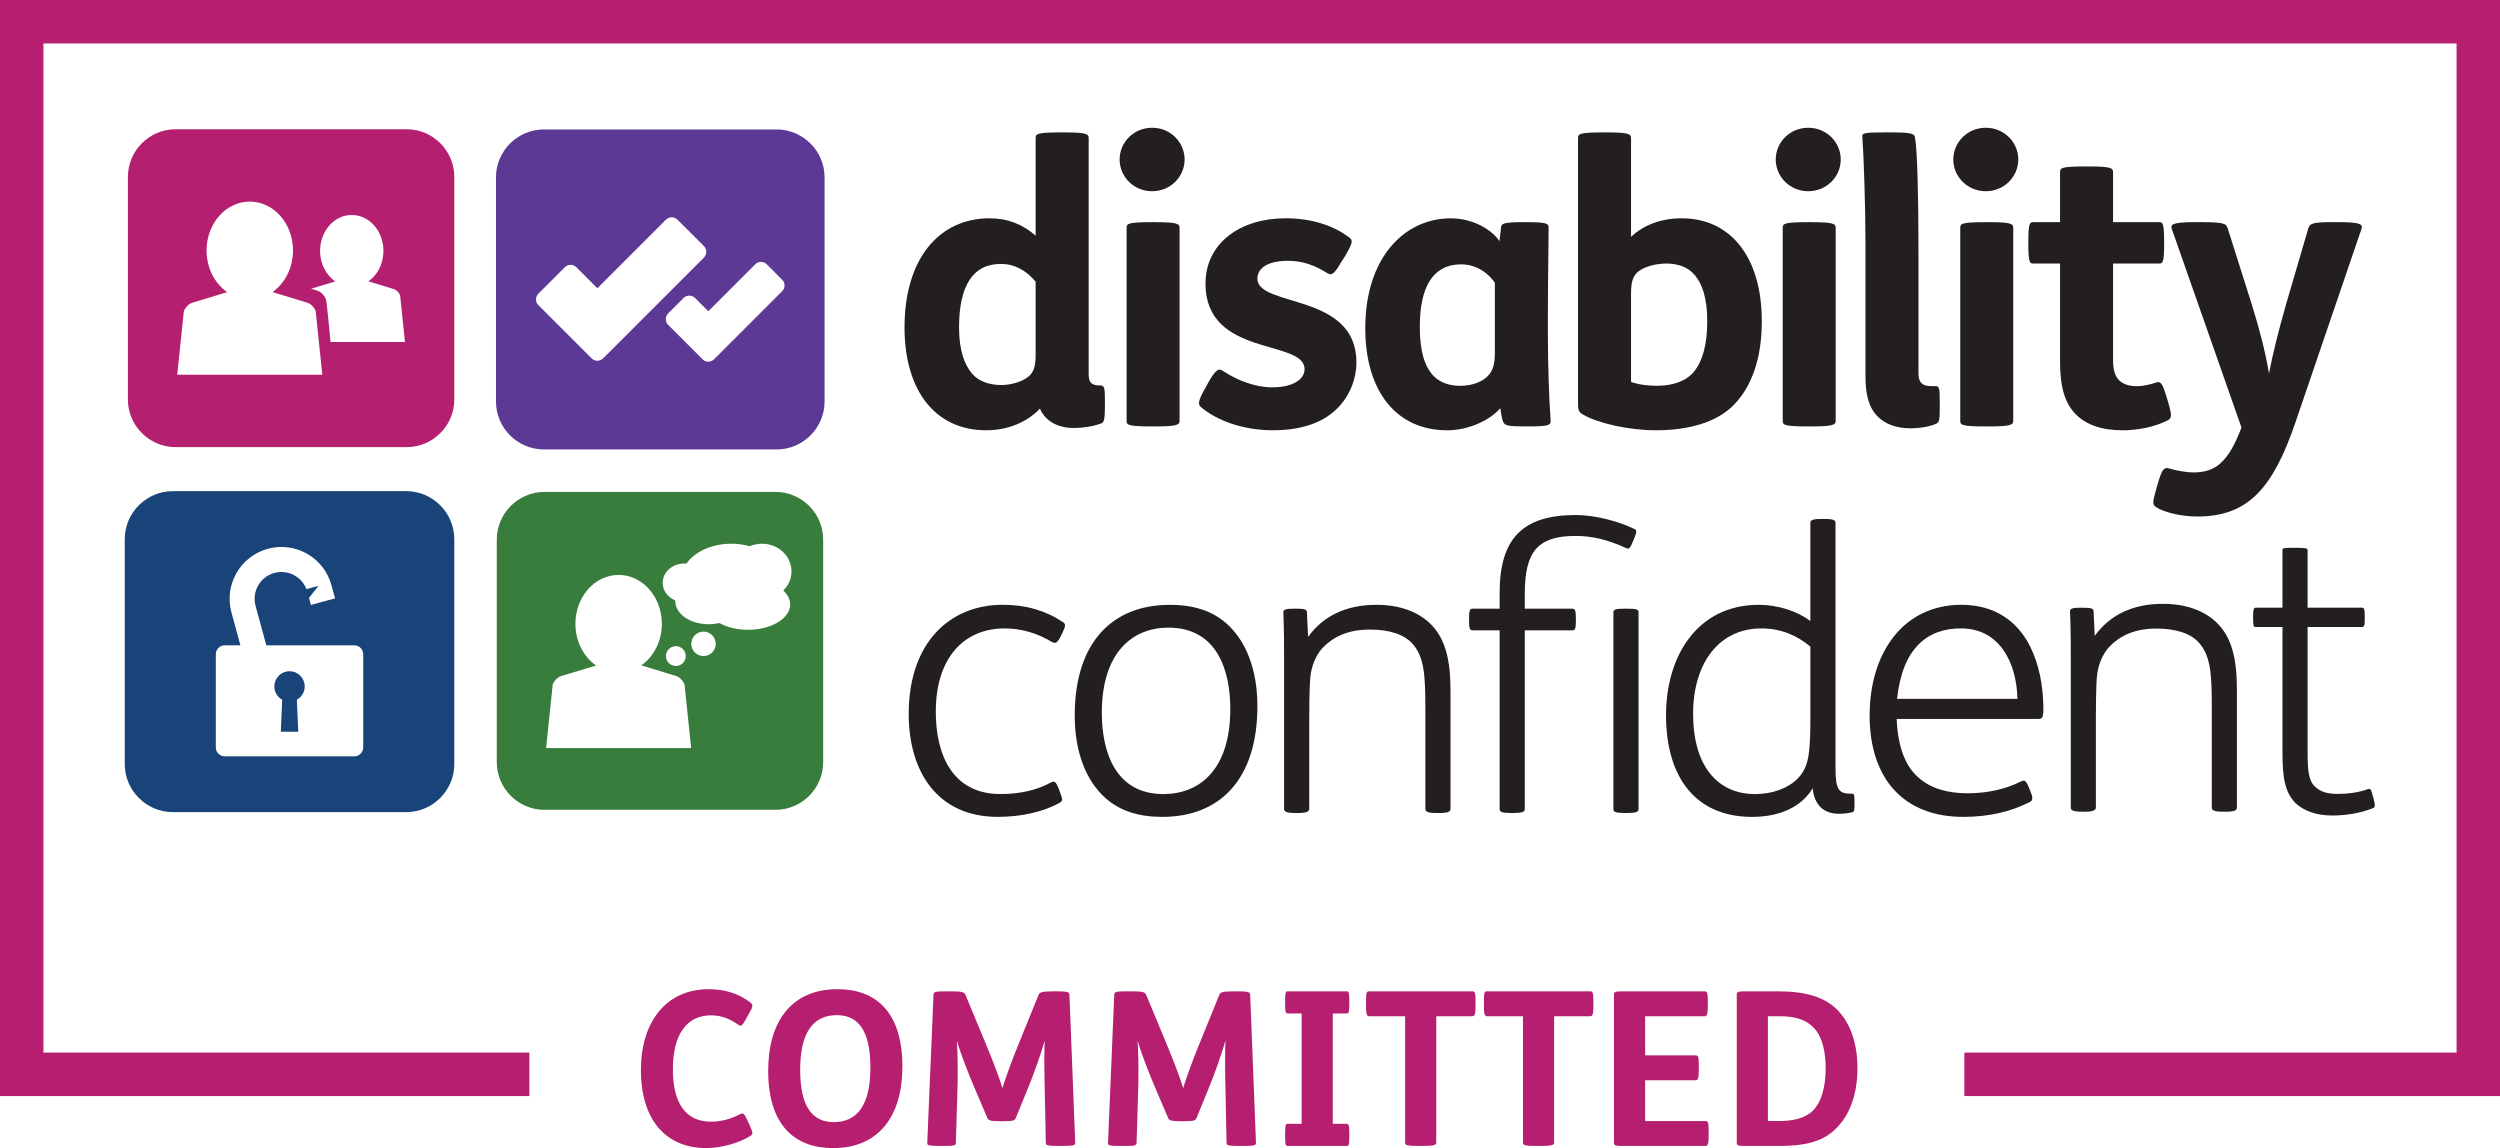
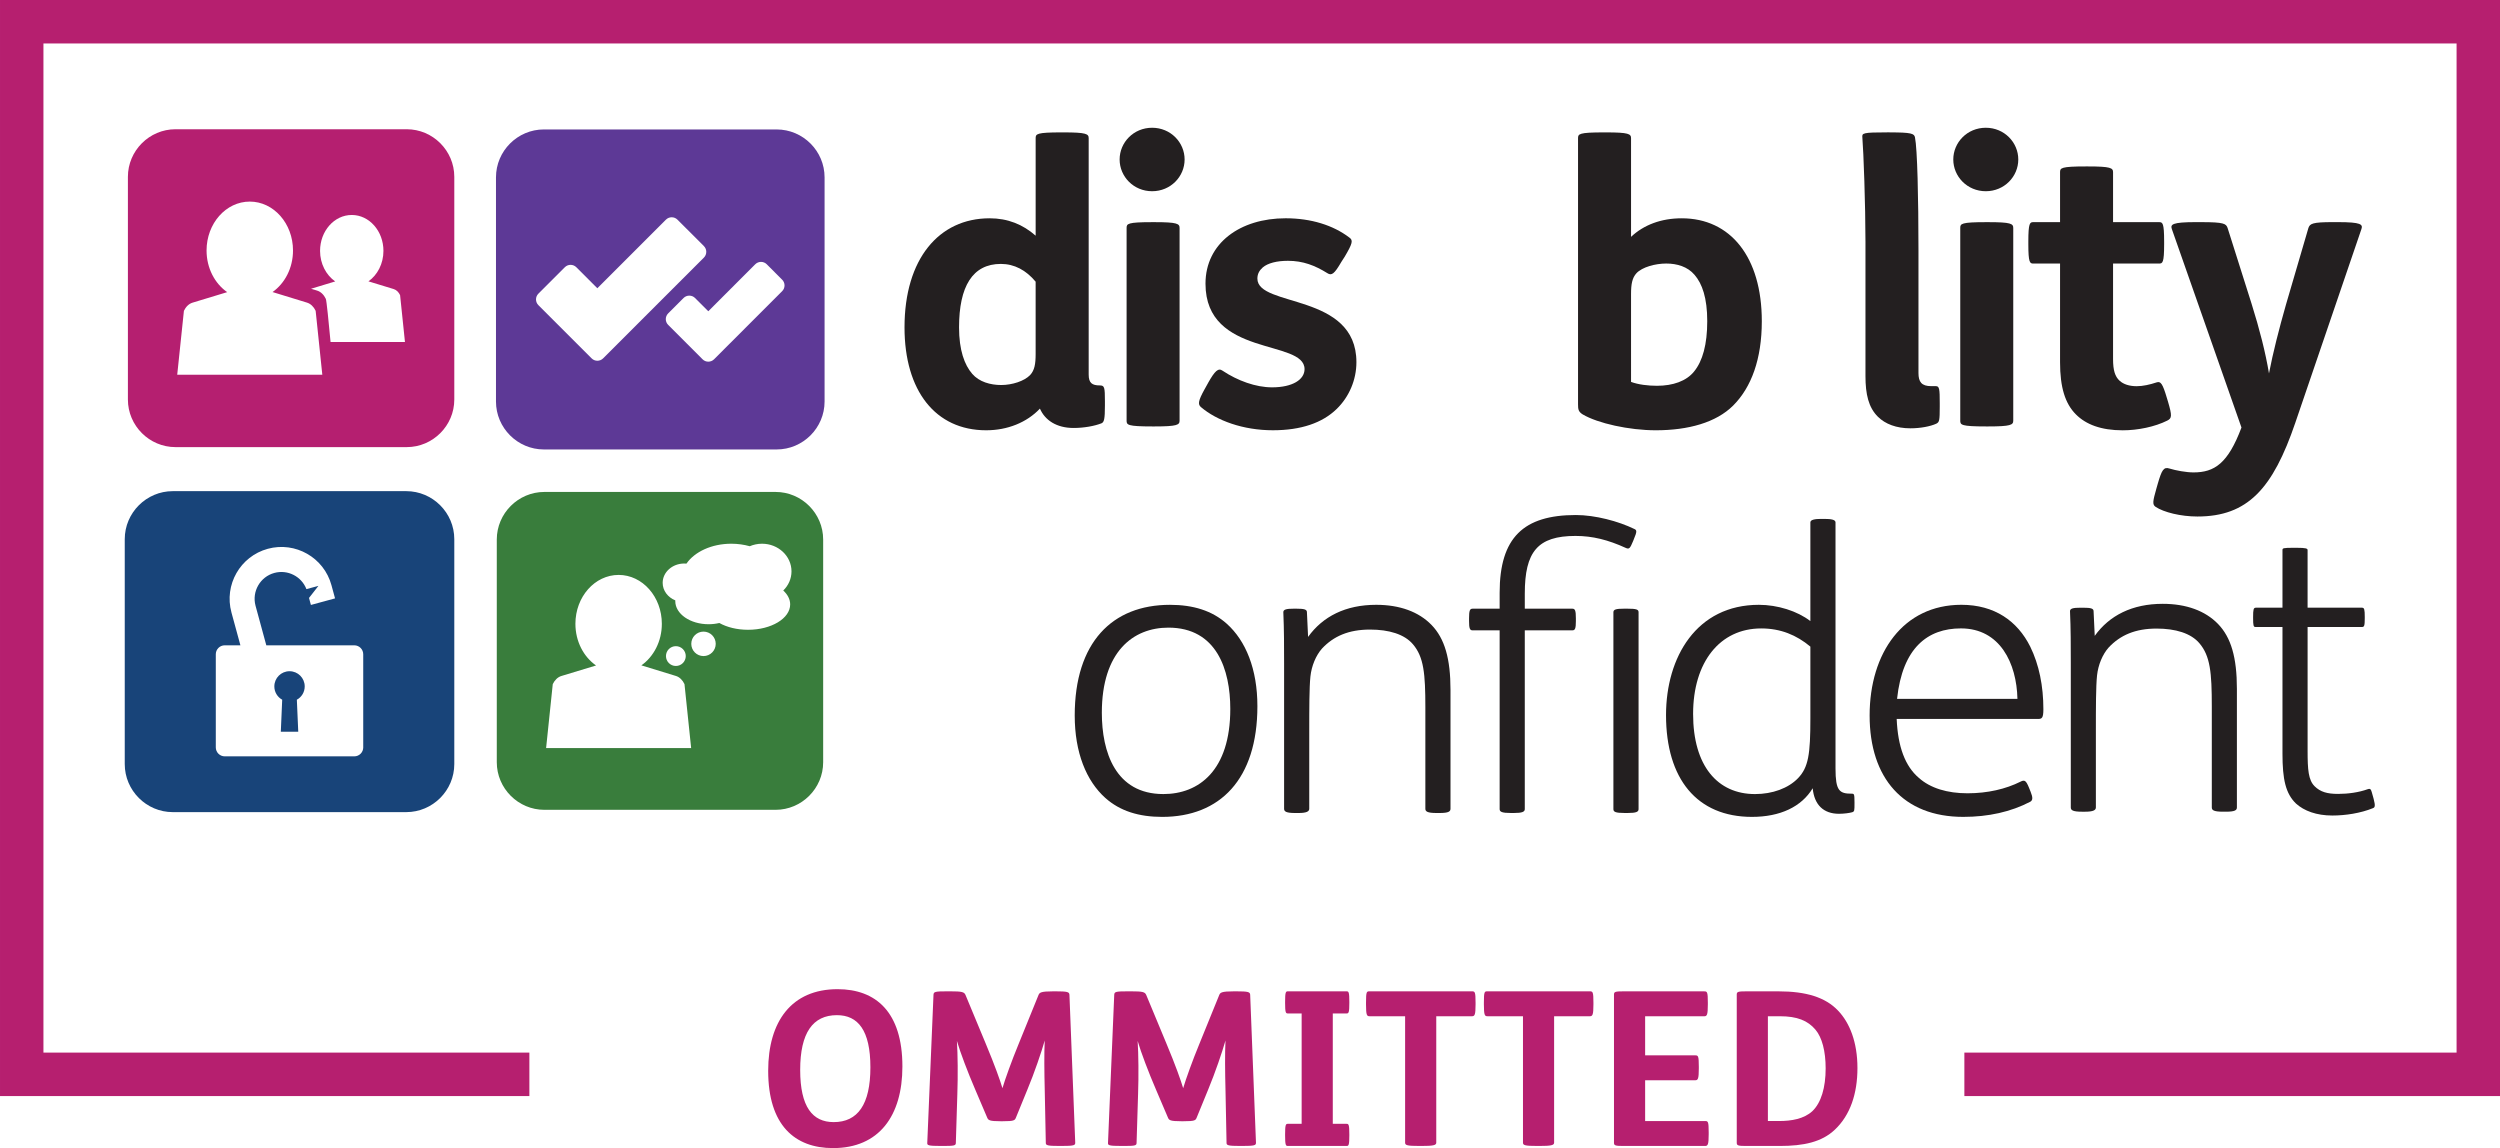
<svg xmlns="http://www.w3.org/2000/svg" viewBox="0 0 1678.8 770.97">
  <g fill="#231f20">
-     <path d="m713.38 425.12-1.04 2.07c-2.34 4.69-3.64 5.21-5.97 3.89-10.4-6.23-21.07-9.08-31.72-9.08-27.54 0-46.25 19.99-46.25 55.87 0 29.36 11.44 55.34 43.4 55.34 12.47 0 23.91-2.33 34.04-7.8 2.33-1.29 3.37-.24 5.2 4.43l1.03 2.86c1.57 4.15 1.57 5.19-.26 6.23-10.91 6.25-25.99 9.62-41.83 9.62-40.28 0-59.77-30.15-59.77-69.13 0-47.55 27.29-73.29 63.13-73.29 15.61 0 28.86 3.89 40.56 11.71 1.8 1.31 1.8 2.33-.52 7.27" />
    <path d="m742.23 535.82c-12.73-11.44-20.53-30.41-20.53-55.35 0-49.1 25.21-74.32 63.93-74.32 15.59 0 28.32 3.89 38.2 12.73 12.74 11.44 20.54 30.4 20.54 55.34 0 49.14-25.21 74.34-63.93 74.34-15.58 0-28.32-3.89-38.2-12.74m38.97-2.59c23.91 0 44.96-15.86 44.96-57.17 0-26.25-9.09-54.59-41.57-54.59-23.65 0-44.69 16.13-44.69 57.18 0 26.25 9.08 54.58 41.3 54.58" />
    <path d="m878.4 427.71c9.87-13.77 25.21-21.57 45.74-21.57 15.84 0 28.58 4.69 37.15 13.51 8.84 9.11 12.75 22.61 12.75 43.66v79.78c0 1.83-1.3 2.86-7.27 2.86h-2.08c-6.24 0-7.53-1.03-7.53-2.86v-68.08c0-22.62-1.04-33.79-8.32-42.35-5.72-6.77-16.12-9.89-28.85-9.89-14.29 0-24.43 4.41-32.23 12.74-4.14 4.67-7.01 11.67-7.78 18.71-.79 7.52-.79 21.82-.79 37.68v51.19c0 1.83-1.82 2.86-7.28 2.86h-2.08c-6.24 0-7.53-1.03-7.53-2.86v-97.7c0-10.66 0-22.62-.52-34.31 0-1.81 2.08-2.34 7.02-2.34h1.81c5.2 0 7.02.52 7.02 2.34l.78 16.63" />
    <path d="m1023.92 423.29v120.06c0 1.82-1.82 2.59-7.27 2.59h-2.08c-5.98 0-7.53-.78-7.53-2.59v-120.06h-18.2c-1.81 0-2.34-1.3-2.34-6.24v-1.81c0-5.19.52-6.49 2.34-6.49h18.2v-10.67c0-37.15 16.11-52.23 51.18-52.23 13.01 0 28.6 4.17 39.25 9.36 1.81.77 1.81 1.82-.26 6.74l-.51 1.31c-2.08 4.95-2.59 5.73-4.94 4.69-11.96-5.46-22.35-8.06-33.79-8.06-25.46 0-34.04 10.66-34.04 38.72v10.14h31.96c1.82 0 2.34 1.29 2.34 6.49v1.81c0 4.94-.51 6.24-2.34 6.24h-31.96m59.51-12.21c0-1.82 1.83-2.34 7.27-2.34h2.08c5.99 0 7.54.51 7.54 2.34v132.27c0 1.82-1.55 2.59-7.29 2.59h-2.07c-6.23 0-7.54-.78-7.54-2.59v-132.27z" />
    <path d="m1245.33 538.42v1.03c0 4.93 0 5.46-1.56 5.99-1.82.51-5.46 1.03-8.84 1.03-10.39 0-16.62-5.99-17.67-17.15-7.53 12.46-21.82 19.23-40.8 19.23-36.9 0-57.69-25.47-57.69-68.34 0-38.99 20.52-74.07 62.36-74.07 12.49 0 25.74 4.14 34.57 10.92v-66.28c0-1.81 3.11-2.33 7.27-2.33h2.08c4.66 0 7.53.52 7.53 2.33v165.28c0 15.07 2.61 16.91 10.91 16.91 1.57 0 1.83.25 1.83 5.46m-29.62-104.22c-9.36-7.8-20.01-12.21-33.01-12.21-27.79 0-45.74 22.62-45.74 57.44s16.37 53.79 41.59 53.79c11.69 0 22.35-3.89 28.85-10.65 7.01-7.27 8.31-16.12 8.31-40.02v-48.34z" />
    <path d="m1273.66 482.8c.79 18.72 5.71 31.71 14.82 39.5 7.8 7.01 19.23 10.41 32.74 10.41s25.74-2.87 35.6-7.81c2.61-1.3 3.64-1.03 5.73 4.17l1.04 2.59c1.56 3.89 1.56 5.71-.27 6.75-12.99 6.76-28.04 10.14-44.95 10.14-40.28 0-62.88-25.99-62.88-68.08s22.61-74.34 61.6-74.34c22.33 0 37.67 10.92 46.24 28.07 5.99 12.22 8.84 26.51 8.84 42.1 0 5.97-1.04 6.49-3.64 6.49h-94.86m81.08-13.51c-.53-23.91-11.7-47.3-37.94-47.3-22.35 0-39.24 12.99-42.89 47.3z" />
    <path d="m1406.64 427.02c9.86-13.75 25.18-21.54 45.66-21.54 15.82 0 28.54 4.67 37.12 13.49 8.81 9.1 12.7 22.59 12.7 43.59v79.66c0 1.82-1.3 2.85-7.27 2.85h-2.07c-6.22 0-7.51-1.03-7.51-2.85v-67.97c0-22.57-1.04-33.72-8.31-42.28-5.7-6.76-16.09-9.87-28.79-9.87-14.27 0-24.39 4.42-32.17 12.72-4.15 4.66-7.02 11.66-7.79 18.69-.79 7.5-.79 21.78-.79 37.61v51.11c0 1.82-1.81 2.85-7.26 2.85h-2.07c-6.22 0-7.51-1.03-7.51-2.85v-97.55c0-10.64 0-22.58-.53-34.26 0-1.81 2.07-2.33 7.02-2.33h1.8c5.2 0 7.01.52 7.01 2.33l.78 16.61" />
    <path d="m1549.6 421.05v83.27c0 12.46.52 19.48 4.67 23.62 3.89 3.88 8.56 5.18 15.82 5.18 6.74 0 14.01-1.04 19.74-3.11 2.32-.79 2.32 0 3.63 4.67l.5 1.81c1.3 4.93.78 5.72-.5 6.22-8.32 3.37-18.43 4.93-27.26 4.93-10.64 0-18.94-3.11-24.39-8.03-7-6.76-9.08-16.35-9.08-33.47v-85.1h-18.16c-1.31 0-1.56-1.04-1.56-5.96v-.78c0-4.93.26-6.22 1.82-6.22h17.9v-38.66c0-1.3.26-1.57 7.52-1.57h1.82c6.74 0 7.52.52 7.52 1.57v38.66h36.57c1.56 0 1.82 1.29 1.82 6.22v.78c0 4.92-.27 5.96-1.82 5.96h-36.57" />
  </g>
  <path d="m355.49 706.83h-326.32v-677.66h1620.47v677.66h-330.53v29.18h359.69v-736.01h-1678.8v736.01h355.49z" fill="#b61f6f" />
-   <path d="m503.05 680.55c2.75-4.91 2.89-5.77.44-7.64-7.65-5.77-16.87-8.65-27.69-8.65-28.42 0-45.43 21.92-45.43 54.36s16.01 52.35 43.98 52.35c10.23 0 22.21-3.61 29.14-7.93 2.45-1.44 2.16-2.45 0-7.21l-1.59-3.46c-2.17-4.61-2.75-5.34-4.91-4.18-6.2 3.32-13.12 5.05-19.47 5.05-17.45 0-25.68-12.97-25.68-35.2 0-23.65 9.52-36.2 25.53-36.2 7.07 0 12.12 2.03 18.75 6.49 1.73 1.16 2.45.15 5.05-4.46l1.87-3.33" fill="#b61f6f" />
  <path d="m562 681.7c14.13 0 22.49 10.09 22.49 35.04s-8.5 36.78-24.65 36.78c-14.14 0-22.5-10.09-22.5-35.04s8.51-36.78 24.66-36.78m.43-17.45c-30.86 0-46.58 21.63-46.58 54.8 0 36.63 17.89 51.92 43.56 51.92 30.86 0 46.57-21.63 46.57-54.8 0-36.64-17.88-51.92-43.54-51.92m73.93 1.44c-8.65 0-9.36.29-9.51 2.31l-4.18 99.36c-.14 1.73.43 2.17 9.23 2.17h.87c7.78 0 9.08-.14 9.08-2.03l1.01-32.87c.43-12.11.29-26.83-.29-35.63 2.17 7.5 7.35 21.2 12.4 32.88l7.93 18.6c.73 1.73 1.45 2.45 8.93 2.45h1.59c7.5 0 8.07-.57 8.8-2.45l7.78-19.03c4.63-11.11 9.39-25.1 11.55-32.74-.43 8.51-.29 21.49 0 33.03l.72 35.76c0 1.59 1.01 2.03 9.22 2.03h1.15c8.67 0 9.39-.44 9.39-2.17l-3.89-99.36c-.15-1.87-1.15-2.31-9.52-2.31h-1.15c-8.79 0-9.37.87-10.09 2.45l-13.41 33.03c-4.47 10.81-9.09 23.65-10.82 29.57-1.59-5.33-5.05-15.15-11.25-30l-13.55-32.6c-.87-2.01-2.32-2.45-10.24-2.45h-1.74zm121.38 0c-8.65 0-9.38.29-9.52 2.31l-4.18 99.36c-.15 1.73.43 2.17 9.23 2.17h.87c7.78 0 9.08-.14 9.08-2.03l1.01-32.87c.43-12.11.29-26.83-.29-35.63 2.17 7.5 7.35 21.2 12.4 32.88l7.94 18.6c.71 1.73 1.44 2.45 8.94 2.45h1.59c7.5 0 8.07-.57 8.79-2.45l7.79-19.03c4.61-11.11 9.38-25.1 11.54-32.74-.44 8.51-.29 21.49 0 33.03l.71 35.76c0 1.59 1.01 2.03 9.23 2.03h1.15c8.65 0 9.38-.44 9.38-2.17l-3.89-99.36c-.15-1.87-1.15-2.31-9.53-2.31h-1.15c-8.8 0-9.37.87-10.09 2.45l-13.42 33.03c-4.47 10.81-9.08 23.65-10.81 29.57-1.59-5.33-5.04-15.15-11.25-30l-13.55-32.6c-.87-2.01-2.31-2.45-10.23-2.45h-1.73z" fill="#b61f6f" />
  <path d="m864.71 665.7c-1.3 0-1.74.72-1.74 7.07v.72c0 6.34.44 7.06 1.74 7.06h9.37v74.13h-9.37c-1.3 0-1.74.73-1.74 7.07v.72c0 6.35.44 7.07 1.74 7.07h39.65c1.31 0 1.74-.72 1.74-7.07v-.72c0-6.34-.43-7.07-1.74-7.07h-9.37v-74.13h9.37c1.31 0 1.74-.72 1.74-7.06v-.72c0-6.35-.43-7.07-1.74-7.07z" fill="#b61f6f" />
  <path d="m919.76 665.7c-2.01 0-2.45 0-2.45 7.64v1.15c0 7.35.57 7.94 2.45 7.94h23.8v84.93c0 1.73 1.45 2.17 9.53 2.17h1.58c7.65 0 9.81-.44 9.81-2.17v-84.93h23.94c1.88 0 2.45-.87 2.45-7.94v-1.15c0-7.35-.43-7.64-2.45-7.64h-68.65m79.14 0c-2.01 0-2.45 0-2.45 7.64v1.15c0 7.35.59 7.94 2.45 7.94h23.8v84.93c0 1.73 1.44 2.17 9.52 2.17h1.59c7.64 0 9.8-.44 9.8-2.17v-84.93h23.94c1.88 0 2.46-.87 2.46-7.94v-1.15c0-7.35-.44-7.64-2.46-7.64zm91.4 0c-5.62 0-6.49.29-6.49 2.16v99.51c0 1.88.87 2.17 6.49 2.17h54.66c1.88 0 2.45-.87 2.45-7.93v-1.16c0-7.35-.43-7.65-2.45-7.65h-40.23v-27.38h33.6c1.87 0 2.45-.88 2.45-7.94v-1.15c0-7.35-.43-7.64-2.45-7.64h-33.6v-26.24h39.66c1.87 0 2.45-.87 2.45-7.94v-1.15c0-7.35-.44-7.64-2.45-7.64h-54.08z" fill="#b61f6f" />
  <path d="m1187.17 682.43h8.08c11.53 0 18.75 2.89 23.93 9.09 4.33 5.18 6.78 14.27 6.78 25.95 0 12.83-3.03 23.08-8.93 28.7-5.62 5.19-13.99 6.62-22.35 6.62h-7.51zm-14.42-16.73c-5.62 0-6.49.29-6.49 2.16v99.51c0 1.88.87 2.17 6.49 2.17h22.36c16.01 0 28.26-2.59 37.05-10.96 10.25-9.67 15.15-24.09 15.15-41.39s-5.19-30.44-13.12-38.64c-8.37-8.81-21.35-12.84-39.8-12.84h-21.63z" fill="#b61f6f" />
  <path d="m273.11 86.79h-155.26c-17.56 0-31.96 14.38-31.96 31.96v149.55c0 17.57 14.4 31.95 31.96 31.95h155.26c17.57 0 31.96-14.38 31.96-31.95v-149.55c0-17.58-14.39-31.96-31.96-31.96m-154.1 164.86 4.49-42.92c1.25-2.66 3.28-4.72 5.8-5.49l23.26-7.06c-8.29-5.76-13.85-16.11-13.85-27.97 0-18.13 12.99-32.84 29.03-32.84s29.02 14.71 29.02 32.84c0 11.81-5.52 22.1-13.74 27.91l23.15 7.1c2.51.76 4.55 2.84 5.8 5.51l4.47 42.92h-97.42zm102.97-21.99c-1.15-12.36-2.75-28.55-3.2-28.99-1.26-2.66-3.3-4.75-5.81-5.52l-4.09-1.25 16.22-4.91c-6.1-4.25-10.17-11.85-10.17-20.52 0-13.32 9.52-24.11 21.29-24.11s21.27 10.79 21.27 24.11c0 8.62-4.02 16.2-10.07 20.46l16.98 5.19c1.85.57 3.34 2.1 4.27 4.06l3.27 31.49h-49.97z" fill="#b51f70" />
  <path d="m521.53 86.92h-156.3c-17.69 0-32.17 14.47-32.17 32.17v150.55c0 17.71 14.49 32.18 32.17 32.18h156.3c17.71 0 32.19-14.47 32.19-32.18v-150.54c0-17.7-14.48-32.17-32.19-32.17m-116.54 153.73c-2.12 2.12-5.59 2.12-7.7 0l-35.76-35.75c-2.12-2.12-2.12-5.57 0-7.7l17.78-17.77c2.11-2.12 5.58-2.12 7.7 0l14.12 14.13 46.08-46.08c2.12-2.12 5.59-2.12 7.7 0l17.79 17.78c2.11 2.13 2.11 5.58 0 7.7zm120.25-45.14-35.38 35.39h-.01s-10.35 10.37-10.35 10.37c-2.14 2.12-5.6 2.12-7.7 0l-23.11-23.12c-2.13-2.12-2.13-5.57 0-7.71l10.34-10.34c2.12-2.12 5.58-2.12 7.7 0l8.91 8.9 31.54-31.56c2.12-2.12 5.58-2.12 7.7 0l10.36 10.38c2.13 2.11 2.13 5.57 0 7.69" fill="#5d3996" />
  <g fill="#231f20">
    <path d="m714.18 88.9c15.34 0 16.89 1.04 16.89 3.91v158.73c0 5.71 2.34 7.28 7.52 7.28 3.12 0 3.38 1.29 3.38 10.65v2.86c0 9.08-.52 11.17-2.33 11.94-4.69 1.82-11.7 3.12-18.71 3.12-11.44 0-19.22-5.2-22.6-13-8.84 9.35-21.83 14.55-36.11 14.55-34.04 0-54.82-26.5-54.82-69.09 0-45.99 23.12-73.26 57.15-73.26 12.21 0 22.35 4.14 30.91 11.68v-65.46c0-2.86.52-3.91 17.41-3.91h1.3m-18.71 100.27c-6.49-7.77-14.29-11.94-23.38-11.94-18.97 0-28.06 15.07-28.06 42.62 0 15.31 3.64 25.18 8.83 31.17 4.68 5.44 12.21 7.53 19.49 7.53s15.57-2.61 19.47-6.76c2.87-3.11 3.64-7.27 3.64-14.03v-48.59z" />
    <path d="m773.67 85.79c12.46 0 21.82 9.87 21.82 21.31s-9.36 21.31-21.82 21.31-21.82-9.87-21.82-21.31 9.36-21.31 21.82-21.31m1.57 63.39c15.32 0 16.87 1.04 16.87 3.91v129.36c0 2.87-1.56 3.91-16.87 3.91h-1.31c-16.88 0-17.4-1.04-17.4-3.91v-129.36c0-2.87.52-3.91 17.4-3.91z" />
    <path d="m811.34 256.98c4.42-7.79 6.74-10.13 9.61-8.06 10.13 6.76 22.35 11.19 33.25 11.19 13.77 0 21.83-5.2 21.83-12.22 0-20.26-66.52-7.79-66.52-57.4 0-27.29 23.4-43.91 53.79-43.91 17.14 0 31.96 4.67 42.87 12.98 2.59 1.82 2.07 3.91-3.12 12.73l-2.34 3.64c-4.66 8.04-6.49 9.36-9.34 7.52-8.33-5.19-16.36-8.31-26.49-8.31-7.54 0-13.51 1.57-16.89 4.42-2.35 2.07-3.63 4.41-3.63 7.52 0 19.49 66.5 9.34 66.5 56.12 0 11.94-4.94 23.38-13.26 31.44-9.61 9.35-23.91 14.29-42.85 14.29-20.02 0-37.69-6.51-48.33-15.59-2.07-1.82-1.82-4.17 2.34-11.69l2.6-4.68" />
-     <path d="m1008 152.56c.26-2.33 1.3-3.38 15.33-3.38h1.55c13.24 0 15.07.78 15.07 3.64 0 8.58-.51 34.81-.51 56.12v15.84c0 20.27.77 42.86 1.81 56.89.26 3.64 0 4.68-14.81 4.68h-1.3c-12.72 0-14.81-.51-15.84-3.37-.78-1.56-1.3-5.7-1.82-8.82-7.79 8.82-22.36 14.8-35.59 14.8-34.04 0-55.08-25.99-55.08-68.58 0-47.28 26.24-73.77 57.42-73.77 14.02 0 26.76 6.76 32.72 15.31l1.05-9.34m-4.16 37.4c-4.94-7.54-13.51-12.47-22.61-12.47-18.96 0-27.79 15.07-27.79 41.82 0 23.12 6.24 39.76 27.28 39.76 8.3 0 15.84-3.12 19.47-7.8 2.86-3.65 3.64-8.32 3.64-14.56v-46.76z" />
    <path d="m1078.39 88.9c15.34 0 16.89 1.04 16.89 3.91v66.24c8.57-8.06 20.26-12.46 34.02-12.46 32.74 0 53.79 25.97 53.79 69.09 0 25.47-7.02 44.42-19.22 56.64-11.43 11.41-30.14 16.62-51.97 16.62-17.91 0-38.97-4.68-49.09-10.66-2.87-1.81-3.13-3.37-3.13-6.76v-178.71c0-2.86.52-3.91 17.41-3.91zm16.89 167.56c4.93 1.83 11.42 2.6 17.41 2.6 10.64 0 19.75-3.11 24.94-9.61 5.72-7.01 8.82-18.19 8.82-33.77s-3.37-25.19-8.57-31.17c-4.67-5.46-11.7-7.54-18.97-7.54s-16.09 2.34-19.99 6.5c-2.86 3.12-3.64 7.27-3.64 14.03z" />
-     <path d="m1214.27 85.79c12.47 0 21.82 9.87 21.82 21.31s-9.36 21.31-21.82 21.31-21.83-9.87-21.83-21.31 9.36-21.31 21.83-21.31m1.57 63.39c15.3 0 16.87 1.04 16.87 3.91v129.36c0 2.87-1.57 3.91-16.87 3.91h-1.31c-16.88 0-17.41-1.04-17.41-3.91v-129.36c0-2.87.52-3.91 17.41-3.91z" />
    <path d="m1268.82 88.9c14.81 0 16.62.79 17.13 3.37 1.57 7.54 2.34 40.54 2.34 75.62v82.6c0 5.96 2.08 8.82 8.57 8.82h3.13c2.34 0 2.59 1.83 2.59 11.43v2.35c0 9.34-.25 10.39-2.32 11.42-3.91 1.82-10.67 3.11-17.41 3.11-9.37 0-16.89-2.87-21.84-7.81-6.24-6.21-8.31-15.04-8.31-27.26v-90.15c0-24.68-1.3-60.79-2.09-70.15-.26-2.85 0-3.37 16.89-3.37h1.31" />
    <path d="m1333.5 85.79c12.47 0 21.82 9.87 21.82 21.31s-9.36 21.31-21.82 21.31-21.83-9.87-21.83-21.31 9.36-21.31 21.83-21.31m1.57 63.39c15.31 0 16.87 1.04 16.87 3.91v129.36c0 2.87-1.57 3.91-16.87 3.91h-1.31c-16.88 0-17.41-1.04-17.41-3.91v-129.36c0-2.87.52-3.91 17.41-3.91z" />
    <path d="m1402.08 111.76c15.34 0 16.88 1.04 16.88 3.9v33.51h30.92c2.36 0 3.38.52 3.38 13v1.81c0 12.47-1.03 13-3.38 13h-30.92v64.17c0 7.52 1.3 11.69 4.42 14.55 2.59 2.33 6.5 3.64 11.44 3.64 4.14 0 8.82-1.04 13.51-2.6 2.59-.79 3.9.78 6.74 10.39l.79 2.59c2.84 9.61 2.6 11.17-.52 12.73-8.32 4.16-19.75 6.51-29.88 6.51-14.55 0-24.68-3.91-31.43-10.67-7.27-7.27-10.66-18.19-10.66-35.06v-66.25h-17.93c-2.33 0-3.37-.52-3.37-13v-1.81c0-12.48 1.04-13 3.37-13h17.93v-33.51c0-2.86.53-3.9 17.41-3.9z" />
    <path d="m1478.2 149.17c15.34 0 16.63 1.04 17.67 3.9l16.11 50.91c5.46 17.4 9.35 32.74 11.69 46.77 2.58-13.52 6.75-29.87 11.42-46.25l15.06-51.44c1.04-2.86 2.6-3.9 16.37-3.9h3.37c15.85 0 16.88 1.57 15.85 4.67l-44.43 130.16c-15.07 44.15-31.96 62.86-65.72 62.86-11.17 0-22.61-2.85-28.06-6.49-2.34-1.56-1.83-3.89.51-12.22l1.04-3.63c2.59-8.84 3.89-11.17 7.79-9.87 4.16 1.29 11.17 2.6 16.11 2.6 14.04 0 23.13-5.97 32.21-30.14l-46.75-133.27c-1.04-3.11 0-4.67 16.36-4.67h3.37" />
  </g>
  <path d="m520.81 330.35h-155.25c-17.57 0-31.96 14.37-31.96 31.96v149.55c0 17.56 14.39 31.95 31.96 31.95h155.25c17.57 0 31.96-14.38 31.96-31.95v-149.55c0-17.59-14.39-31.96-31.96-31.96m-154.09 171.98 4.47-42.92c1.26-2.64 3.29-4.72 5.79-5.47l23.27-7.06c-8.29-5.78-13.85-16.12-13.85-27.98 0-18.13 12.99-32.83 29.03-32.83s29.01 14.71 29.01 32.83c0 11.8-5.51 22.1-13.74 27.9l23.15 7.1c2.51.75 4.55 2.85 5.8 5.5l4.47 42.92h-97.4zm80.49-61.77c0-3.67 2.97-6.65 6.64-6.65s6.65 2.98 6.65 6.65-2.97 6.65-6.65 6.65-6.64-2.98-6.64-6.65m25.2 0c-4.53 0-8.2-3.67-8.2-8.21s3.67-8.21 8.2-8.21 8.21 3.67 8.21 8.21-3.67 8.21-8.21 8.21m58.2-34.68c0 9.4-12.67 17.03-28.29 17.03-7.45 0-14.21-1.73-19.27-4.56-2.28.54-4.71.83-7.23.83-12.36 0-22.36-6.94-22.36-15.51l.02-.5c-5.01-2.04-8.49-6.54-8.49-11.78 0-7.16 6.51-12.98 14.51-12.98l1.46.08c5.42-7.9 16.87-13.37 30.11-13.37 4.38 0 8.56.62 12.4 1.68 2.52-1.07 5.31-1.68 8.25-1.68 10.92 0 19.78 8.31 19.78 18.56 0 5-2.11 9.53-5.53 12.86 2.92 2.7 4.64 5.89 4.64 9.34" fill="#397d3c" />
  <path d="m194.42 450.74c-5.64 0-10.2 4.57-10.2 10.21 0 3.85 2.13 7.2 5.28 8.92l-.93 21.49h11.71l-.94-21.49c3.16-1.72 5.28-5.07 5.28-8.92 0-5.64-4.56-10.21-10.19-10.21m78.38-120.92h-156.77c-17.75 0-32.27 14.51-32.27 32.27v151c0 17.75 14.52 32.27 32.27 32.27h156.76c17.76 0 32.27-14.51 32.27-32.27v-151c0-17.76-14.51-32.27-32.27-32.27m-28.87 172.08c0 3.3-2.7 6.01-6 6.01h-87.01c-3.3 0-6.01-2.7-6.01-6.01v-62.57c0-3.31 2.71-5.99 6.01-5.99h10.52l-6.02-22.06v-.02c-5.05-18.53 5.88-37.67 24.41-42.73 18.55-5.05 37.69 5.88 42.74 24.42l2.42 8.88-16.22 4.41-1.27-4.71 6.33-8.1-8.06 2.18v.02c-3.27-8.51-12.55-13.33-21.53-10.89-9.54 2.59-15.19 12.45-12.66 21.98l7.25 26.63h59.08c3.3 0 6 2.68 6 5.99v62.57z" fill="#184479" />
</svg>